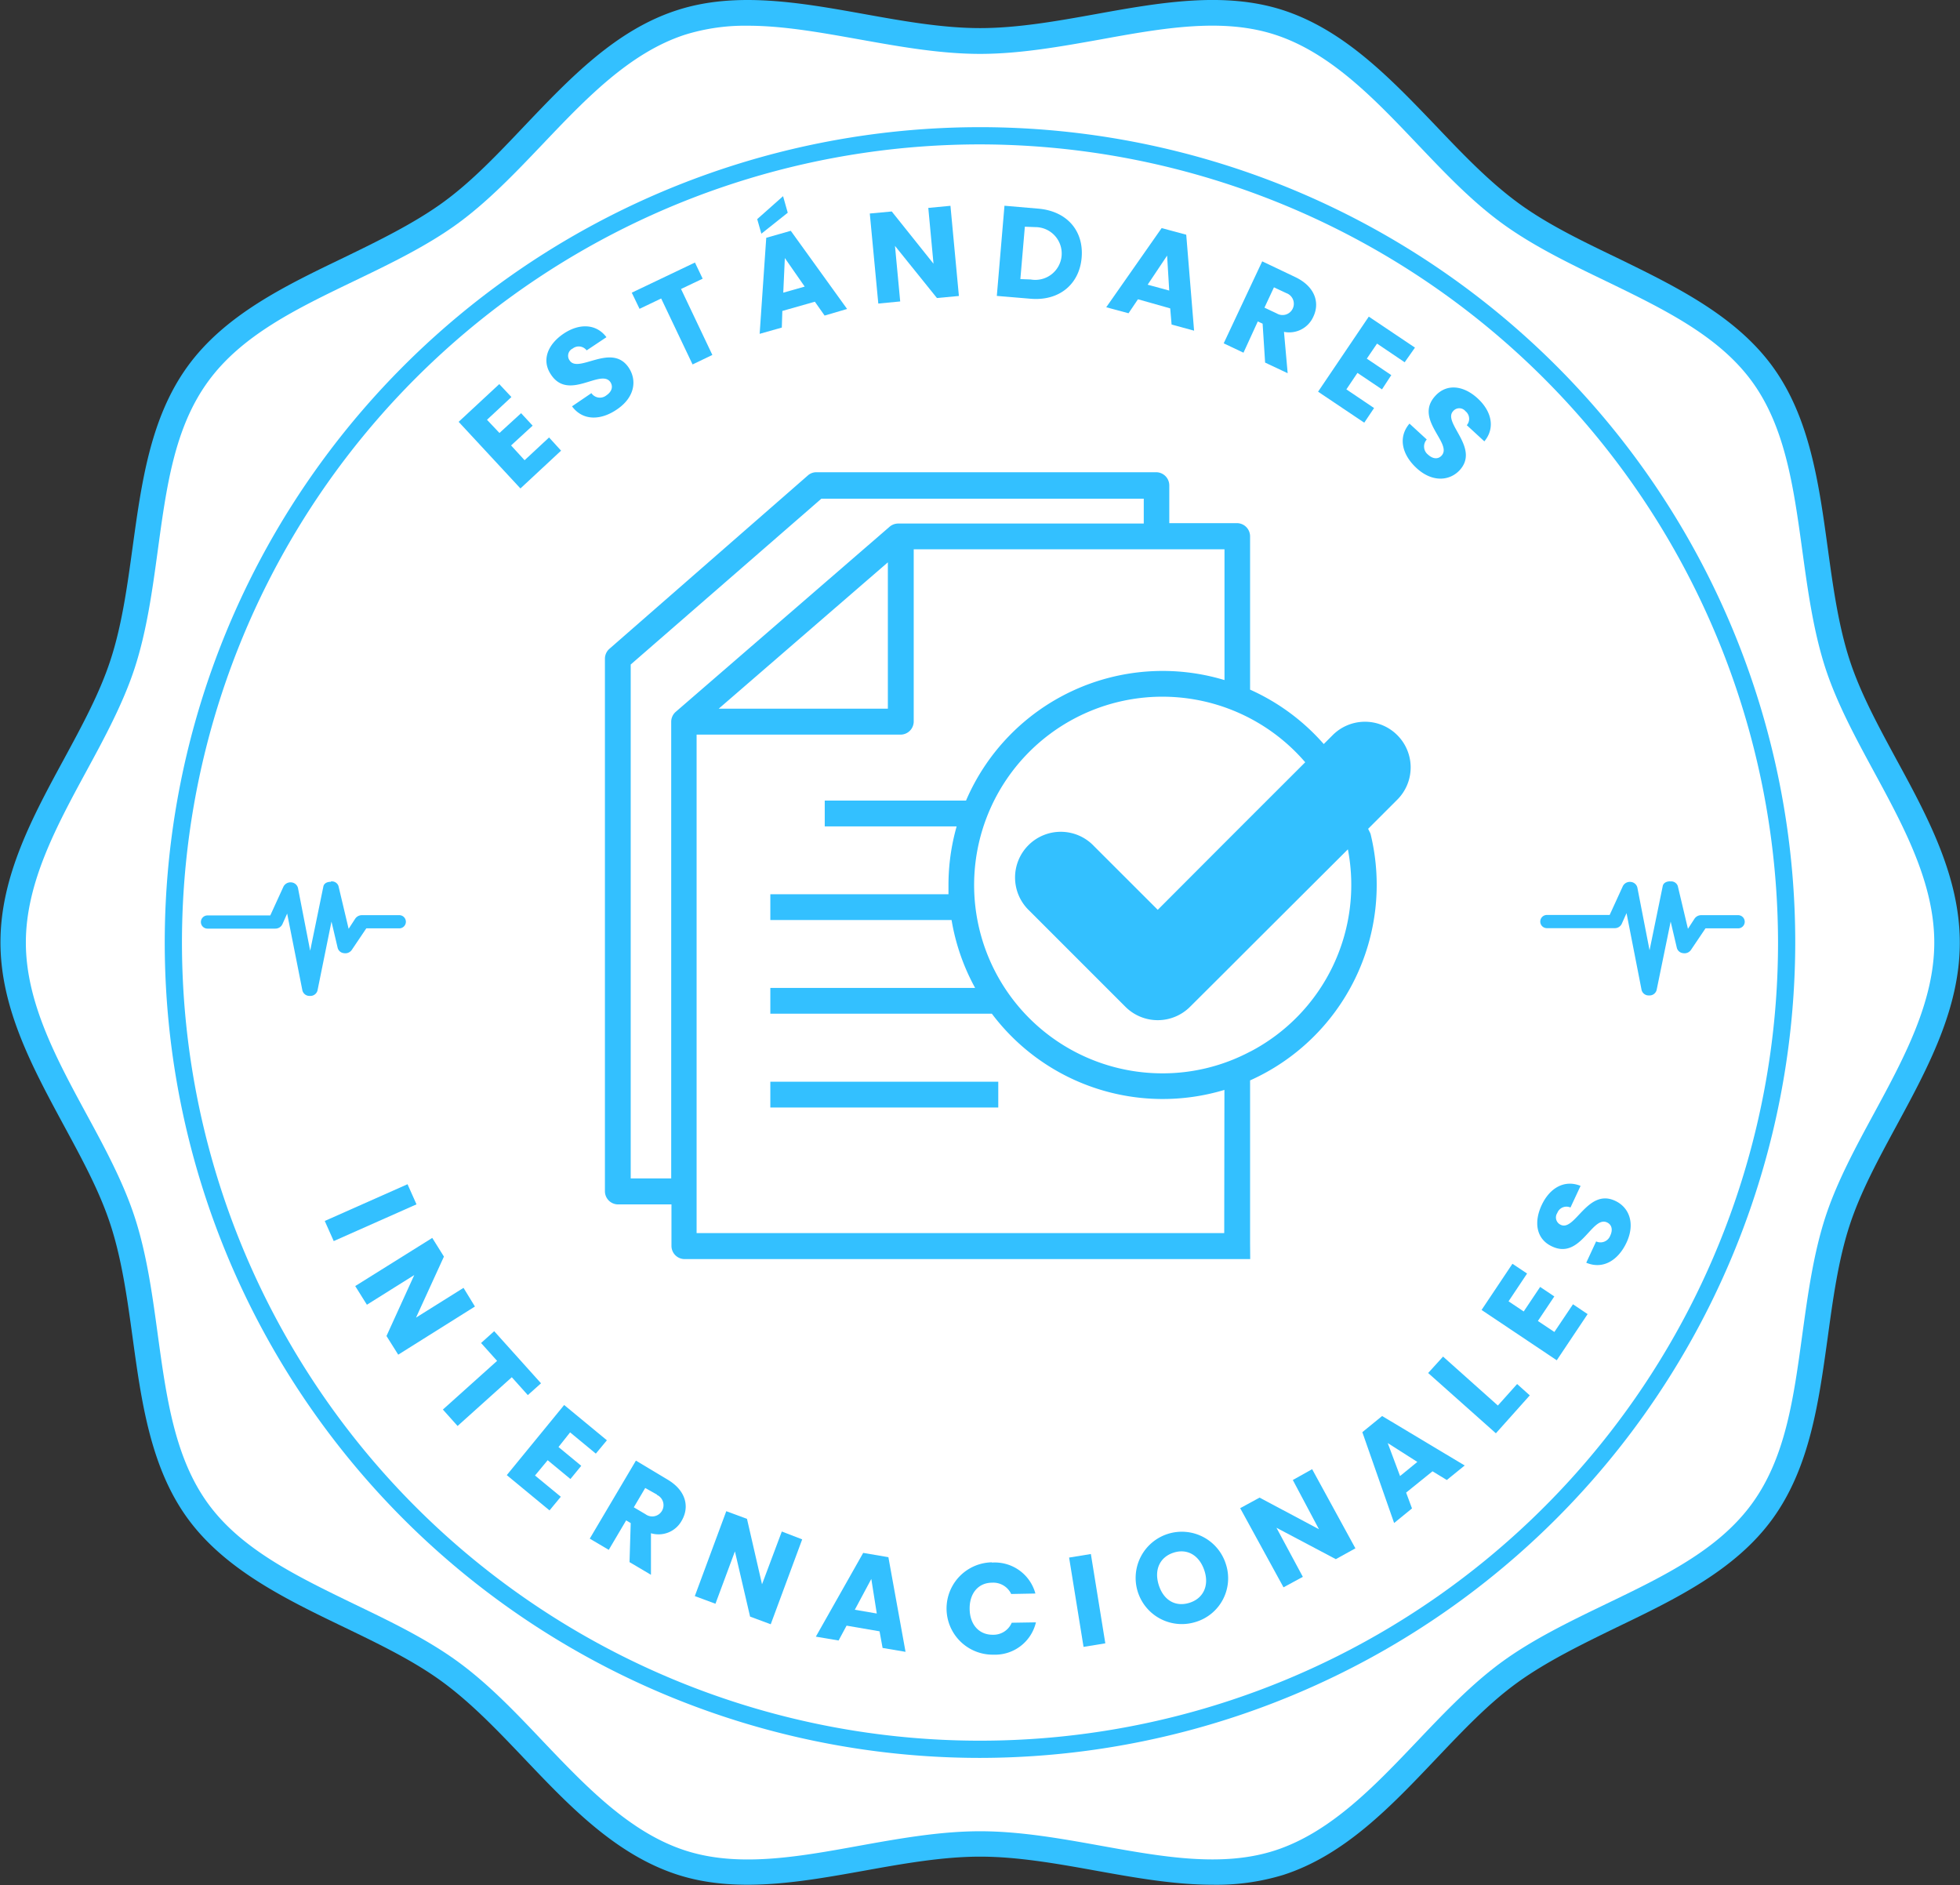
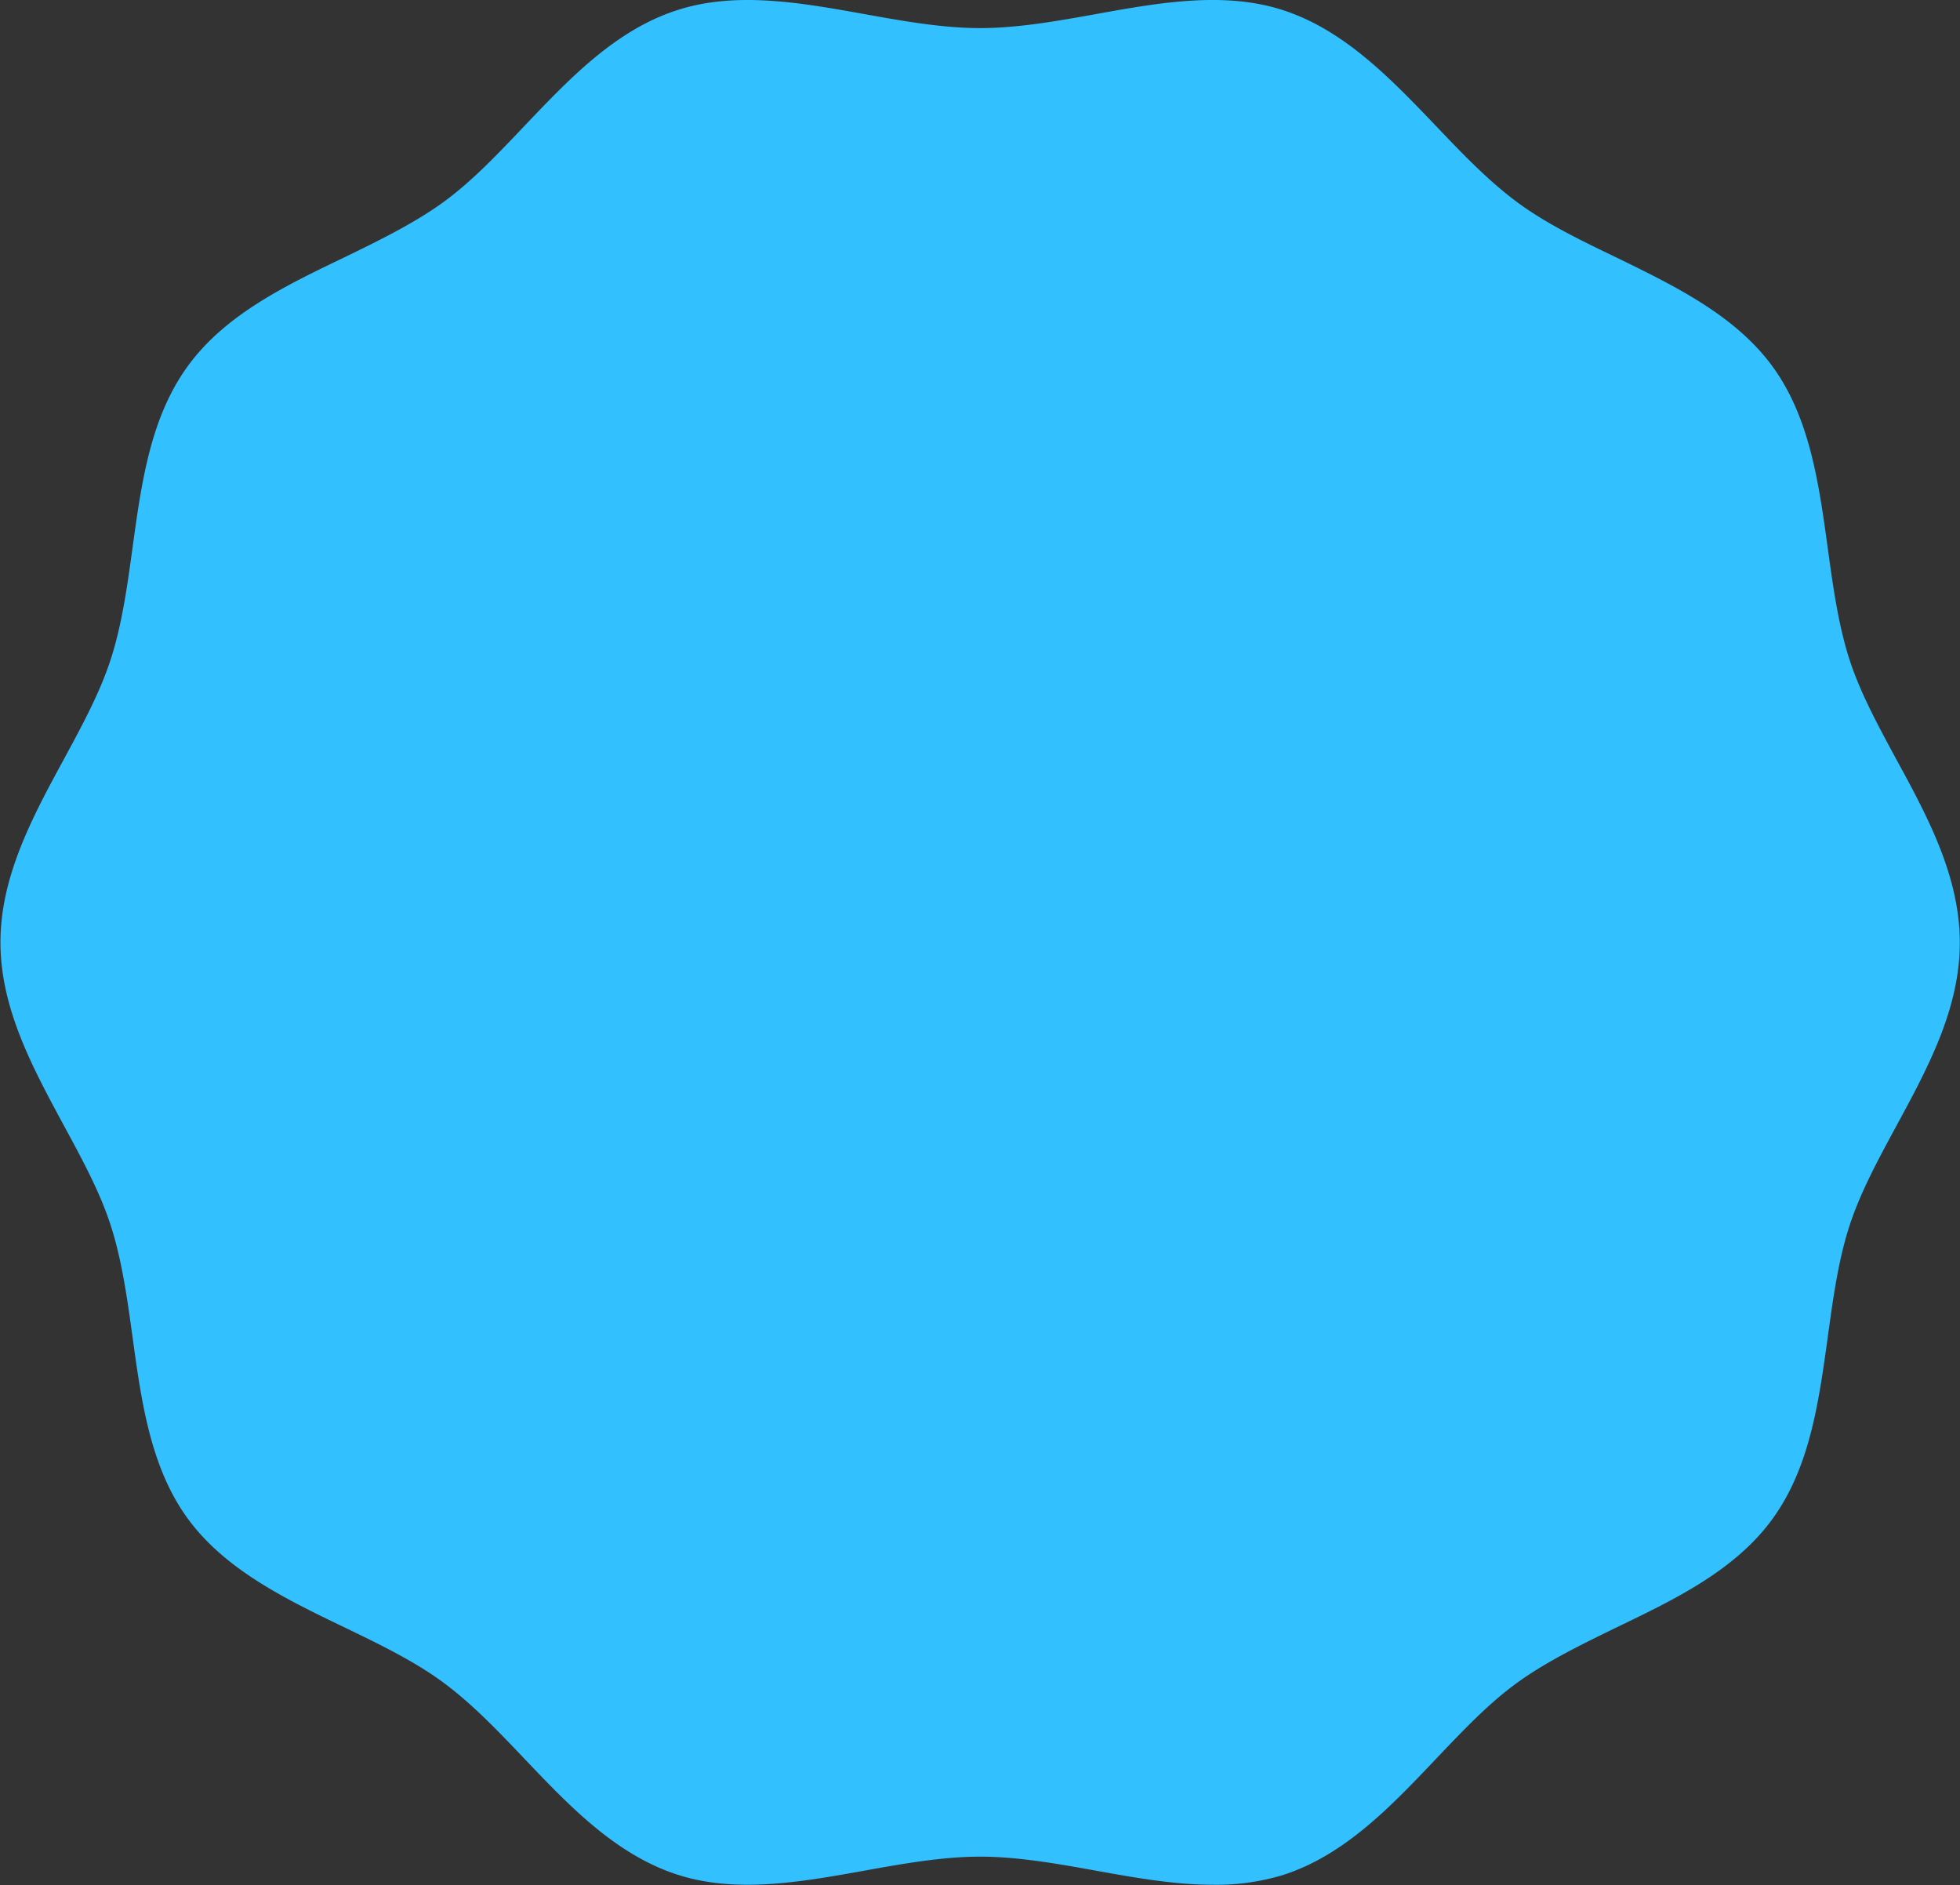
<svg xmlns="http://www.w3.org/2000/svg" id="Capa_1" data-name="Capa 1" viewBox="0 0 297.18 285.79">
  <rect x="0" y="0" width="297.18" height="285.79" fill="#333333" stroke="none" />
  <defs>
    <style>.cls-1{fill:#33c0ff;}.cls-2{fill:#fff;}.cls-3{fill:none;}</style>
  </defs>
  <path class="cls-1" d="M326,152.77c-2.81-5.19-5.47-10.09-7.1-15.1-1.72-5.29-2.53-11.26-3.32-17-1.33-9.69-2.71-19.71-8.35-27.46S292.43,81,283.59,76.69c-5.22-2.51-10.62-5.11-15-8.34s-8.26-7.27-12.39-11.61C249.36,49.6,242.33,42.21,233,39.17c-8.94-2.9-18.81-1.13-28.35.59-5.83,1.05-11.86,2.13-17.58,2.13s-11.75-1.08-17.58-2.13c-9.55-1.71-19.41-3.49-28.35-.59-9.35,3-16.38,10.43-23.18,17.57-4.12,4.34-8,8.44-12.38,11.61s-9.83,5.83-15,8.34c-8.84,4.25-18,8.65-23.68,16.49s-7,17.77-8.34,27.46c-.79,5.77-1.61,11.74-3.33,17-1.62,5-4.28,9.91-7.09,15.1-4.73,8.71-9.61,17.72-9.61,27.75s4.88,19,9.61,27.76c2.81,5.19,5.47,10.09,7.09,15.1,1.72,5.29,2.54,11.26,3.33,17,1.33,9.69,2.7,19.71,8.34,27.46s14.84,12.23,23.68,16.48c5.22,2.52,10.61,5.11,15,8.34s8.25,7.27,12.38,11.61c6.8,7.15,13.83,14.54,23.18,17.58,8.94,2.9,18.8,1.12,28.35-.59,5.83-1.05,11.85-2.13,17.58-2.13s11.75,1.08,17.58,2.13,11.85,2.13,17.67,2.13A34.64,34.64,0,0,0,233,321.88c9.35-3,16.38-10.43,23.17-17.58,4.13-4.34,8-8.44,12.39-11.61s9.83-5.82,15-8.34c8.83-4.25,18-8.65,23.67-16.48s7-17.77,8.35-27.46c.79-5.77,1.6-11.74,3.32-17,1.63-5,4.29-9.91,7.1-15.1,4.72-8.71,9.61-17.72,9.61-27.76S330.75,161.48,326,152.77Z" transform="translate(-38.46 -37.63)" />
-   <path class="cls-2" d="M151.81,41.53a30.59,30.59,0,0,0-9.48,1.36c-8.41,2.73-15.09,9.76-21.55,16.55-4.07,4.27-8.27,8.69-12.92,12.08s-10.28,6.11-15.65,8.69C83.42,84.44,75.12,88.44,70,95.48s-6.31,16-7.63,25.69c-.81,5.94-1.65,12.08-3.48,17.71-1.74,5.35-4.6,10.64-7.38,15.75-4.49,8.28-9.13,16.85-9.13,25.89s4.64,17.61,9.13,25.9c2.78,5.11,5.64,10.4,7.38,15.75,1.83,5.62,2.67,11.76,3.48,17.71,1.32,9.63,2.57,18.73,7.63,25.69s13.43,11,22.21,15.26c5.38,2.59,10.94,5.26,15.66,8.7s8.85,7.8,12.91,12.08c6.47,6.79,13.15,13.82,21.56,16.55,8,2.6,17,1,26.44-.72,6-1.08,12.21-2.19,18.28-2.19s12.27,1.11,18.27,2.19c9.49,1.71,18.45,3.31,26.45.72,8.41-2.73,15.09-9.76,21.55-16.55,4.07-4.28,8.27-8.7,12.92-12.08s10.28-6.11,15.65-8.7c8.79-4.23,17.09-8.22,22.21-15.26s6.31-16.06,7.63-25.69c.82-5.94,1.66-12.09,3.48-17.71,1.74-5.35,4.61-10.64,7.38-15.75,4.49-8.29,9.14-16.85,9.14-25.9s-4.65-17.61-9.14-25.89c-2.77-5.11-5.64-10.4-7.38-15.75-1.82-5.63-2.66-11.77-3.48-17.71-1.32-9.63-2.57-18.74-7.63-25.69s-13.42-11-22.21-15.26c-5.37-2.59-10.93-5.27-15.65-8.7s-8.85-7.81-12.92-12.08c-6.46-6.8-13.14-13.82-21.55-16.55-8-2.6-17-1-26.45.72-6,1.07-12.2,2.19-18.27,2.19s-12.28-1.12-18.27-2.19S157.19,41.53,151.81,41.53Z" transform="translate(-38.46 -37.63)" />
  <path class="cls-1" d="M116,97.82l-3.7,3.45,1.89,2,3.28-3,1.75,1.89-3.27,3L118,107.4l3.71-3.45,1.82,2-6.16,5.73L108,101.58l6.16-5.72Z" transform="translate(-38.46 -37.63)" />
  <path class="cls-1" d="M132,99.7c-2.43,1.67-5.16,1.76-6.81-.47l2.94-2a1.56,1.56,0,0,0,2.28.33c.81-.55,1.05-1.31.6-2-1.44-2.1-6.33,2.91-9-1.13-1.47-2.15-.53-4.54,1.84-6.17s5-1.6,6.56.49l-3,2a1.5,1.5,0,0,0-2.12-.28,1.21,1.21,0,0,0-.45,1.82c1.35,2,6.34-2.74,8.93,1.05C135.09,95.3,134.69,97.89,132,99.7Z" transform="translate(-38.46 -37.63)" />
  <path class="cls-1" d="M134.25,82l9.58-4.57L145,79.88l-3.28,1.56,4.75,10-3,1.44-4.76-10-3.28,1.57Z" transform="translate(-38.46 -37.63)" />
  <path class="cls-1" d="M157.19,67.37l.71,2.51-4,3.18-.63-2.21Zm4.82,16-4.93,1.4L157,87.29l-3.36.95,1-14.56,3.72-1.06,8.54,11.85-3.41,1Zm-4.55-6.62L157.22,82l3.25-.92Z" transform="translate(-38.46 -37.63)" />
  <path class="cls-1" d="M182.57,68.83l1.28,13.67-3.33.31-6.36-7.9.79,8.42-3.32.32L170.34,70l3.33-.31L180,77.61l-.79-8.46Z" transform="translate(-38.46 -37.63)" />
  <path class="cls-1" d="M202.46,76.7c-.34,4-3.38,6.59-7.74,6.22l-5.12-.43,1.16-13.67,5.12.44C200.24,69.63,202.81,72.63,202.46,76.7ZM194.75,80a4,4,0,1,0,.67-7.94L193.85,72l-.68,7.94Z" transform="translate(-38.46 -37.63)" />
  <path class="cls-1" d="M215.89,84.38,211,83l-1.43,2.12-3.38-.91,8.4-12,3.73,1,1.19,14.55-3.41-.93Zm-.47-8-2.95,4.41,3.27.89Z" transform="translate(-38.46 -37.63)" />
  <path class="cls-1" d="M234.86,79.64c3,1.43,3.74,3.9,2.73,6a4,4,0,0,1-4.45,2.3l.56,6.27-3.42-1.61-.38-5.9-.73-.34L227,91.1l-3-1.42,5.84-12.43Zm-1.36,2.43-1.88-.88-1.44,3.08,1.87.88a1.71,1.71,0,1,0,1.45-3.08Z" transform="translate(-38.46 -37.63)" />
  <path class="cls-1" d="M251.44,92.55l-4.19-2.83L245.7,92l3.71,2.5L248,96.66l-3.72-2.5-1.68,2.5,4.2,2.83-1.49,2.22-7-4.7L246,85.63l7,4.7Z" transform="translate(-38.46 -37.63)" />
  <path class="cls-1" d="M253.25,108.6c-2.18-2-2.88-4.64-1.08-6.75l2.62,2.41a1.57,1.57,0,0,0,.2,2.3c.72.66,1.51.73,2.05.14,1.72-1.88-4.26-5.51-.94-9.07,1.76-1.91,4.31-1.54,6.42.41s2.68,4.48,1,6.5l-2.66-2.45a1.48,1.48,0,0,0-.2-2.12,1.21,1.21,0,0,0-1.88,0c-1.62,1.76,4.1,5.55,1,8.94C258.23,110.57,255.61,110.77,253.25,108.6Z" transform="translate(-38.46 -37.63)" />
  <path class="cls-1" d="M100.25,217.16l1.36,3.05-12.55,5.57-1.36-3.05Z" transform="translate(-38.46 -37.63)" />
  <path class="cls-1" d="M110.47,235.7,98.84,243l-1.78-2.83,4.21-9.24-7.18,4.5-1.77-2.83L104,225.3l1.77,2.83-4.23,9.25,7.2-4.51Z" transform="translate(-38.46 -37.63)" />
  <path class="cls-1" d="M113.39,239.44l7.1,7.9-2,1.79-2.43-2.71-8.22,7.39-2.23-2.49,8.22-7.38-2.43-2.71Z" transform="translate(-38.46 -37.63)" />
  <path class="cls-1" d="M128.8,258l-3.9-3.22L123.14,257l3.45,2.85-1.64,2L121.5,259l-1.92,2.32,3.91,3.22-1.71,2.07-6.48-5.35L124,250.63l6.48,5.35Z" transform="translate(-38.46 -37.63)" />
  <path class="cls-1" d="M139.65,261.92c2.9,1.71,3.37,4.23,2.15,6.28a4,4,0,0,1-4.64,1.87l0,6.3-3.25-1.92.18-5.92-.69-.41-2.64,4.47-2.88-1.7,7-11.83Zm-1.58,2.29-1.78-1-1.73,2.93,1.78,1.05a1.71,1.71,0,1,0,1.73-2.93Z" transform="translate(-38.46 -37.63)" />
  <path class="cls-1" d="M160.09,271l-4.77,12.87-3.13-1.16-2.3-9.89-2.95,7.94-3.13-1.16,4.77-12.87,3.14,1.16,2.28,9.92,3-8Z" transform="translate(-38.46 -37.63)" />
  <path class="cls-1" d="M171.82,284.94l-5-.86-1.21,2.25-3.45-.58,7.18-12.7,3.82.65,2.6,14.35-3.48-.59ZM170.57,277l-2.5,4.67,3.33.57Z" transform="translate(-38.46 -37.63)" />
  <path class="cls-1" d="M188.85,274.52a6.37,6.37,0,0,1,6.6,4.69l-3.67.07a3,3,0,0,0-2.91-1.71c-2.05,0-3.43,1.59-3.39,4s1.48,3.92,3.53,3.89a3,3,0,0,0,2.85-1.82l3.67-.06a6.36,6.36,0,0,1-6.42,4.9,7,7,0,0,1-.26-14Z" transform="translate(-38.46 -37.63)" />
  <path class="cls-1" d="M200.56,273.76l3.3-.54,2.19,13.54-3.3.54Z" transform="translate(-38.46 -37.63)" />
  <path class="cls-1" d="M219.75,283.52a7,7,0,1,1,4.56-8.83A6.91,6.91,0,0,1,219.75,283.52Zm-.92-2.91c2.08-.66,3-2.6,2.24-4.89s-2.57-3.37-4.65-2.71-3,2.57-2.27,4.9S216.7,281.29,218.83,280.61Z" transform="translate(-38.46 -37.63)" />
  <path class="cls-1" d="M237.41,260.36l6.56,12L241,274l-9-4.76,4,7.44-2.93,1.59-6.57-12,2.94-1.6,9,4.79L234.48,262Z" transform="translate(-38.46 -37.63)" />
  <path class="cls-1" d="M255.66,260.68l-4,3.23.89,2.4-2.71,2.21-4.82-13.77,3-2.45,12.52,7.5L257.83,262Zm-6.79-4.28,1.87,5,2.62-2.14Z" transform="translate(-38.46 -37.63)" />
  <path class="cls-1" d="M257.26,243.29l8.31,7.42,2.92-3.26,1.92,1.72-5.14,5.75L255,245.78Z" transform="translate(-38.46 -37.63)" />
  <path class="cls-1" d="M270,230.7l-2.81,4.21,2.3,1.54,2.49-3.72,2.15,1.44-2.49,3.72,2.5,1.67,2.82-4.2,2.22,1.49-4.68,7-11.4-7.63,4.68-7Z" transform="translate(-38.46 -37.63)" />
  <path class="cls-1" d="M285.08,226c-1.25,2.67-3.55,4.14-6.11,3.06l1.5-3.23a1.58,1.58,0,0,0,2.14-.88c.42-.88.24-1.66-.49-2-2.3-1.07-4,5.72-8.36,3.63-2.36-1.1-2.77-3.64-1.55-6.25s3.46-3.91,5.9-2.92l-1.53,3.28a1.49,1.49,0,0,0-2,.83,1.22,1.22,0,0,0,.54,1.8c2.16,1,4.06-5.59,8.22-3.65C285.46,220.64,286.44,223.08,285.08,226Z" transform="translate(-38.46 -37.63)" />
  <path class="cls-1" d="M187.05,304.13A123.61,123.61,0,1,1,310.66,180.52,123.75,123.75,0,0,1,187.05,304.13Zm0-244.61a121,121,0,1,0,121,121A121.15,121.15,0,0,0,187.05,59.52Z" transform="translate(-38.46 -37.63)" />
  <path class="cls-1" d="M88.64,171.26a1.05,1.05,0,0,1,1.14.69l1.54,6.49,1-1.54a1.23,1.23,0,0,1,1-.53H99a1,1,0,1,1,0,2H94l-2.21,3.28a1.19,1.19,0,0,1-1.19.48,1.08,1.08,0,0,1-.94-.79l-.94-4L86.6,187.79a1.11,1.11,0,0,1-1.15.82h0a1.1,1.1,0,0,1-1.14-.83L82,176.13l-.73,1.63a1.18,1.18,0,0,1-1.08.65H69.92a1,1,0,1,1,0-2h9.52l2-4.37a1.2,1.2,0,0,1,1.2-.64,1.13,1.13,0,0,1,1,.85l1.85,9.51,2-9.74c.1-.48.57-.71,1.13-.71h0" transform="translate(-38.46 -37.63)" />
  <path class="cls-1" d="M291.71,171.26a1.05,1.05,0,0,1,1.14.69l1.54,6.49,1-1.54a1.23,1.23,0,0,1,1-.53H302a1,1,0,1,1,0,2h-4.95l-2.21,3.28a1.19,1.19,0,0,1-1.19.48,1.08,1.08,0,0,1-.94-.79l-.94-4-2.13,10.38a1.11,1.11,0,0,1-1.14.82h0a1.1,1.1,0,0,1-1.14-.83l-2.28-11.65-.73,1.63a1.16,1.16,0,0,1-1.08.65H273a1,1,0,1,1,0-2h9.52l2-4.37a1.19,1.19,0,0,1,1.2-.64,1.13,1.13,0,0,1,1,.85l1.85,9.51,2-9.74c.1-.48.57-.71,1.13-.71h0" transform="translate(-38.46 -37.63)" />
  <rect class="cls-1" x="116.8" y="163.99" width="34.56" height="3.91" />
  <path class="cls-3" d="M174.64,117h37.21v-3.76H163l-28.88,25.14v77.91h6.14V147a2,2,0,0,1,.68-1.48l32.45-28.09A2,2,0,0,1,174.64,117Z" transform="translate(-38.46 -37.63)" />
  <polygon class="cls-3" points="134.62 107.44 134.62 85.25 108.97 107.44 134.62 107.44" />
  <path class="cls-3" d="M188.85,191.33H155.26v-3.91h31.05a32.41,32.41,0,0,1-3.57-10.29H155.26v-3.91h27.08c0-.47,0-.94,0-1.42a32.49,32.49,0,0,1,1.24-8.87h-20V159h21.42a32.44,32.44,0,0,1,39.18-18.29V120.9H177V147a2,2,0,0,1-2,1.95h-30.9v75.59h80V202.88a32.41,32.41,0,0,1-35.26-11.55Z" transform="translate(-38.46 -37.63)" />
  <path class="cls-1" d="M250.32,149.08a6.92,6.92,0,0,0-9.8,0l-1.35,1.35A32.49,32.49,0,0,0,228,142.18V118.94a2,2,0,0,0-1.95-2h-10.3v-5.72a2,2,0,0,0-2-2H162.24a1.94,1.94,0,0,0-1.28.48L130.85,136a2,2,0,0,0-.67,1.47v80.75a2,2,0,0,0,2,2h8.09v6.34a2,2,0,0,0,2,1.95h85.75L228,226V201.42a32.48,32.48,0,0,0,18.31-37.19,1.5,1.5,0,0,0-.15-.42l-.26-.53,4.41-4.41A6.91,6.91,0,0,0,250.32,149.08Zm-109.41-3.53a2,2,0,0,0-.68,1.48v69.25h-6.14V138.37L163,113.23h48.88V117H174.64a2,2,0,0,0-1.28.47Zm32.17-22.67v22.19H147.43Zm51,101.69h-80V149H175a2,2,0,0,0,2-1.95V120.9h47.12v19.83A32.44,32.44,0,0,0,184.93,159H163.51v3.91h20a32.49,32.49,0,0,0-1.24,8.87c0,.48,0,.95,0,1.42H155.26v3.91h27.48a32.41,32.41,0,0,0,3.57,10.29H155.26v3.91h33.59a32.41,32.41,0,0,0,35.26,11.55Zm3.9-27.5a28.29,28.29,0,0,1-13.25,3.28,28.55,28.55,0,1,1,21.63-47.16L228,161.54l-3.9,3.9L214,175.56l-9.64-9.63a6.93,6.93,0,1,0-9.8,9.79l14.54,14.54a6.93,6.93,0,0,0,9.8,0l5.26-5.24,3.9-3.9,14.77-14.73A28.51,28.51,0,0,1,228,197.07Z" transform="translate(-38.46 -37.63)" />
</svg>